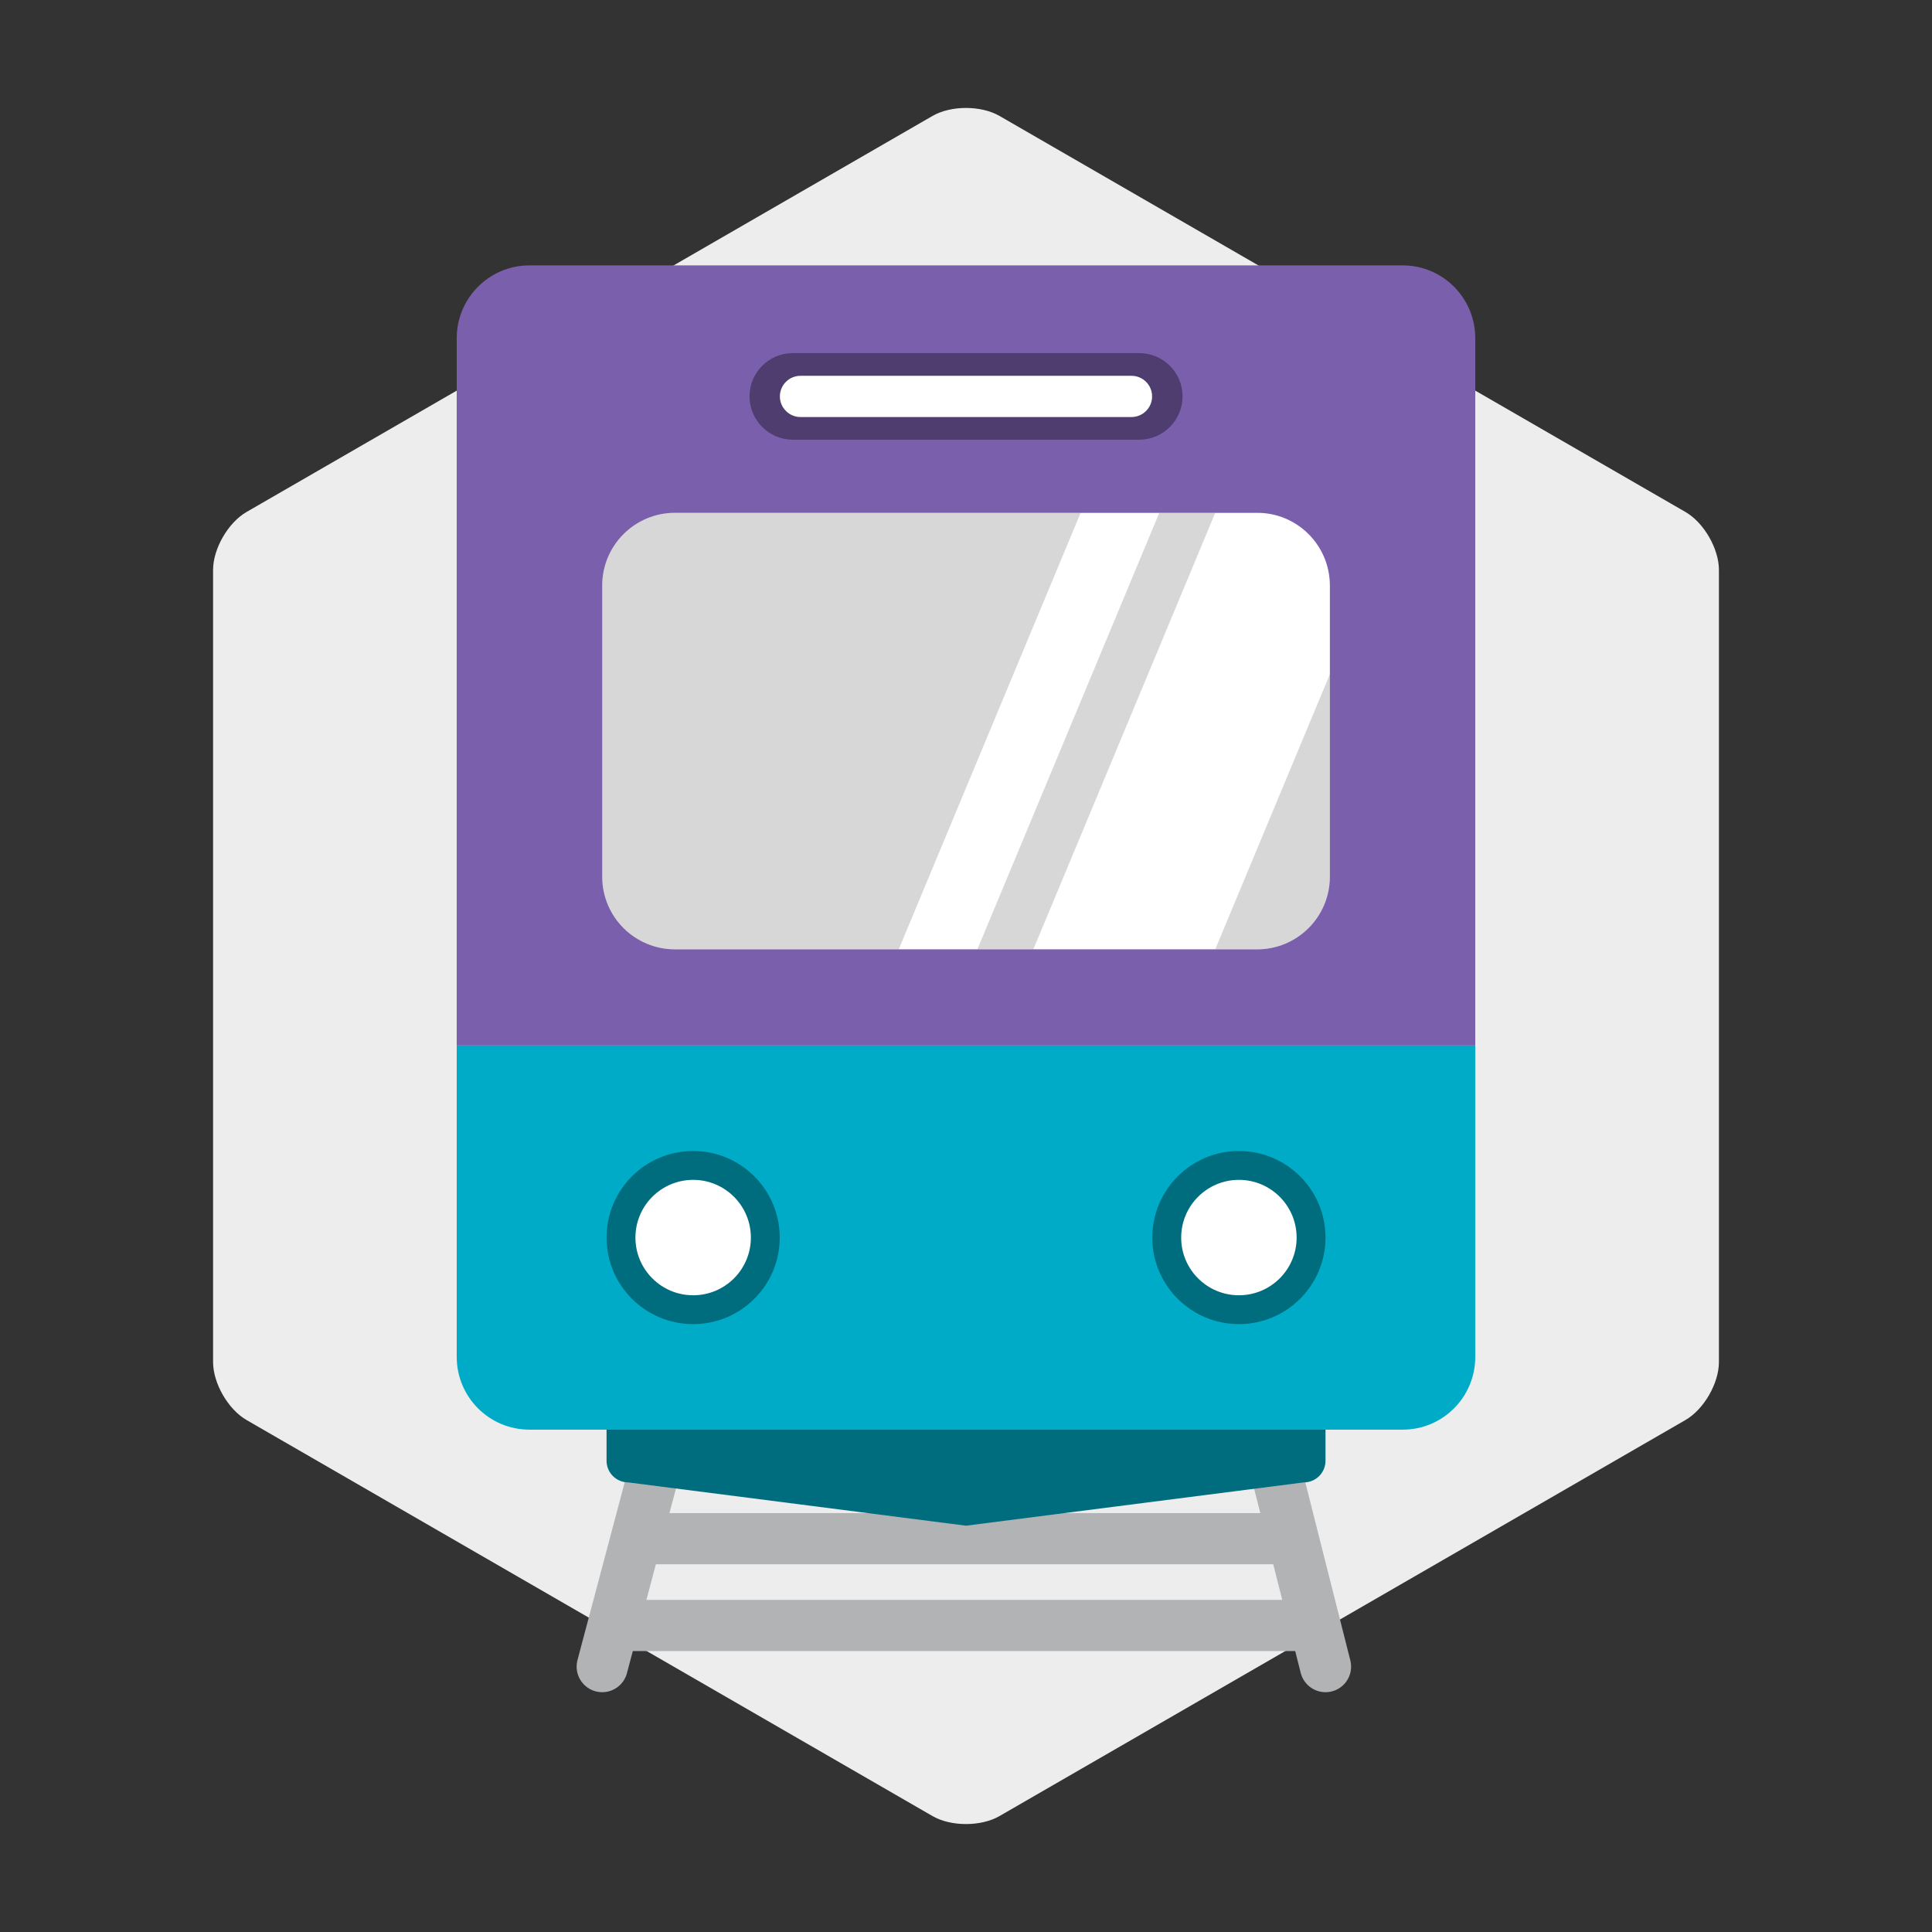
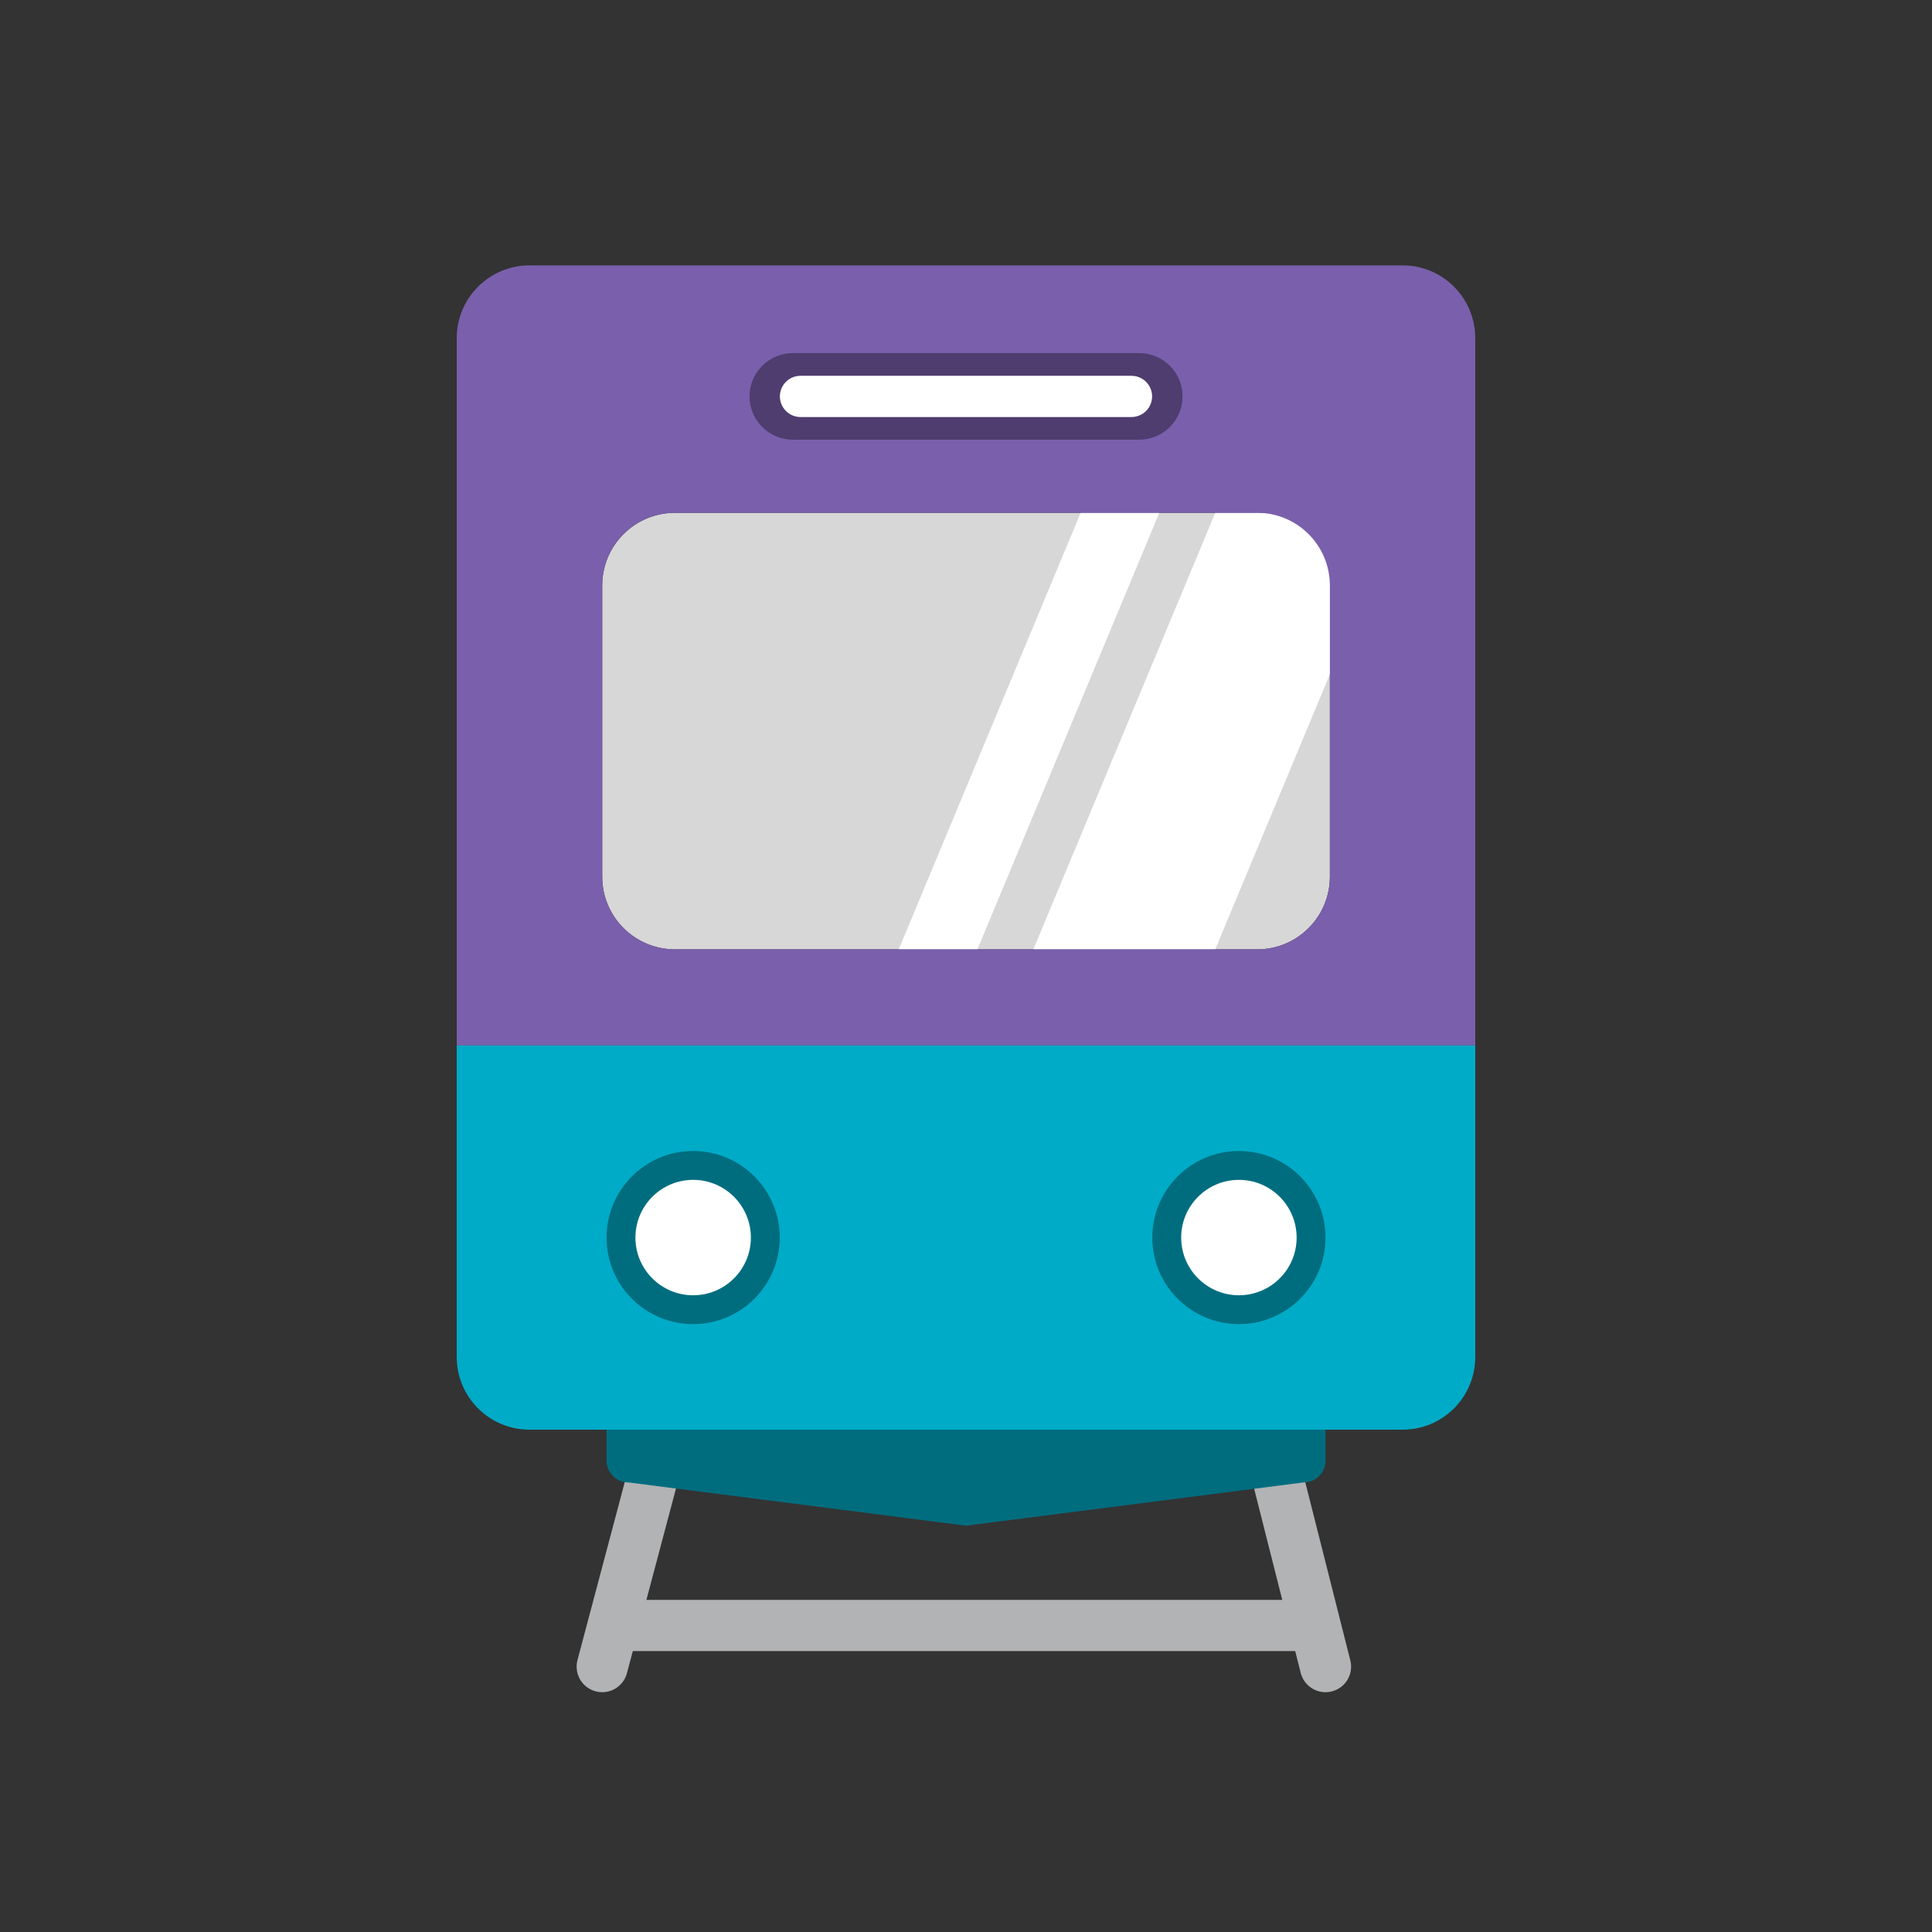
<svg xmlns="http://www.w3.org/2000/svg" width="100%" height="100%" viewBox="0 0 250 250" version="1.1" xml:space="preserve" style="fill-rule:evenodd;clip-rule:evenodd;stroke-linecap:round;stroke-miterlimit:10;">
  <rect x="0" y="0" width="250" height="250" fill="#333333" stroke="none" />
  <g>
    <g>
      <g>
-         <path d="M27.572,73.75C27.572,71 29.521,67.625 31.902,66.25L120.67,15C123.052,13.625 126.948,13.625 129.33,15L218.098,66.25C220.48,67.625 222.428,71 222.428,73.75L222.428,176.25C222.428,179 220.48,182.375 218.098,183.75L129.33,235C126.948,236.375 123.052,236.375 120.67,235L31.902,183.75C29.521,182.375 27.572,179 27.572,176.25L27.572,73.75Z" style="fill:rgb(237,237,237);fill-rule:nonzero;" />
-       </g>
+         </g>
      <g>
        <path d="M160.315,171.346L171.521,215.659" style="fill:none;fill-rule:nonzero;stroke:rgb(177,179,181);stroke-width:6.62px;" />
        <path d="M89.695,171.346L77.926,215.659" style="fill:none;fill-rule:nonzero;stroke:rgb(177,179,181);stroke-width:6.62px;" />
        <path d="M79.781,210.339L169.751,210.339" style="fill:none;fill-rule:nonzero;stroke:rgb(177,179,181);stroke-width:6.62px;" />
-         <path d="M82.768,199.106L166.909,199.106" style="fill:none;fill-rule:nonzero;stroke:rgb(177,179,181);stroke-width:6.62px;" />
        <path d="M171.521,189.02C171.521,190.567 170.267,191.821 168.716,191.821L125,197.425L81.288,191.821C79.742,191.821 78.488,190.567 78.488,189.02L78.488,175.374C78.488,173.825 79.742,172.57 81.288,172.57L168.716,172.57C170.267,172.57 171.521,173.825 171.521,175.374L171.521,189.02Z" style="fill:rgb(0,109,127);fill-rule:nonzero;" />
        <path d="M162.678,66.357L87.351,66.357C82.142,66.357 77.926,70.568 77.926,75.773L77.926,113.437C77.926,118.642 82.142,122.846 87.351,122.846L162.678,122.846C167.871,122.846 172.085,118.642 172.085,113.437L172.085,75.773C172.085,70.568 167.871,66.357 162.678,66.357Z" style="fill:rgb(215,215,215);fill-rule:nonzero;" />
        <path d="M180.791,66.357L157.252,66.357L133.713,122.847L157.252,122.847L180.791,66.357Z" style="fill:white;fill-rule:nonzero;" />
        <path d="M150.012,66.357L139.834,66.357L116.295,122.847L126.472,122.847L150.012,66.357Z" style="fill:white;fill-rule:nonzero;" />
        <path d="M190.898,43.765C190.898,38.561 186.706,34.34 181.502,34.34L68.516,34.34C63.312,34.34 59.099,38.562 59.099,43.765L59.099,135.284L190.899,135.284L190.899,43.765L190.898,43.765ZM106.172,46.587L143.828,46.587C146.438,46.587 148.543,48.685 148.543,51.295C148.543,53.889 146.439,56.003 143.828,56.003L106.172,56.003C103.579,56.003 101.465,53.888 101.465,51.295C101.465,48.685 103.579,46.587 106.172,46.587ZM172.085,113.438C172.085,118.643 167.871,122.847 162.678,122.847L87.351,122.847C82.142,122.847 77.926,118.643 77.926,113.438L77.926,75.773C77.926,70.568 82.142,66.357 87.351,66.357L162.678,66.357C167.871,66.357 172.085,70.568 172.085,75.773L172.085,113.438Z" style="fill:rgb(122,95,172);fill-rule:nonzero;" />
        <path d="M59.099,135.283L59.099,175.582C59.099,180.786 63.313,184.997 68.516,184.997L181.502,184.997C186.706,184.997 190.898,180.786 190.898,175.582L190.898,135.283L59.099,135.283Z" style="fill:rgb(0,171,199);fill-rule:nonzero;" />
        <path d="M89.695,148.938C83.496,148.938 78.489,153.962 78.489,160.144C78.489,166.324 83.496,171.341 89.695,171.341C95.881,171.341 100.898,166.323 100.898,160.144C100.898,153.963 95.881,148.938 89.695,148.938Z" style="fill:rgb(0,109,127);fill-rule:nonzero;" />
        <path d="M160.315,148.938C154.127,148.938 149.106,153.962 149.106,160.144C149.106,166.324 154.127,171.341 160.315,171.341C166.503,171.341 171.521,166.323 171.521,160.144C171.521,153.963 166.504,148.938 160.315,148.938Z" style="fill:rgb(0,109,127);fill-rule:nonzero;" />
        <path d="M160.315,152.673C156.189,152.673 152.844,156.023 152.844,160.144C152.844,164.265 156.189,167.607 160.315,167.607C164.44,167.607 167.783,164.265 167.783,160.144C167.783,156.023 164.44,152.673 160.315,152.673Z" style="fill:white;fill-rule:nonzero;" />
        <path d="M89.695,152.673C85.569,152.673 82.224,156.023 82.224,160.144C82.224,164.265 85.569,167.607 89.695,167.607C93.821,167.607 97.163,164.265 97.163,160.144C97.163,156.023 93.821,152.673 89.695,152.673Z" style="fill:white;fill-rule:nonzero;" />
        <g>
          <path d="M106.172,56.003L143.828,56.003C146.438,56.003 148.543,53.888 148.543,51.295C148.543,48.685 146.439,46.587 143.828,46.587L106.172,46.587C103.579,46.587 101.465,48.685 101.465,51.295C101.465,53.889 103.579,56.003 106.172,56.003Z" style="fill:none;fill-rule:nonzero;" />
          <path d="M162.678,66.357L87.351,66.357C82.142,66.357 77.926,70.568 77.926,75.773L77.926,113.437C77.926,118.642 82.142,122.846 87.351,122.846L162.678,122.846C167.871,122.846 172.085,118.642 172.085,113.437L172.085,75.773C172.085,70.568 167.871,66.357 162.678,66.357Z" style="fill:none;fill-rule:nonzero;" />
        </g>
        <g>
          <g>
            <path d="M102.592,56.897L147.405,56.897C150.512,56.897 153.02,54.381 153.02,51.294C153.02,48.188 150.512,45.692 147.405,45.692L102.592,45.692C99.508,45.692 96.99,48.188 96.99,51.294C96.99,54.381 99.508,56.897 102.592,56.897Z" style="fill:rgb(78,61,110);fill-rule:nonzero;" />
          </g>
        </g>
        <g>
          <g>
            <path d="M103.584,53.964L146.408,53.964C147.887,53.964 149.081,52.764 149.081,51.295C149.081,49.817 147.887,48.629 146.408,48.629L103.584,48.629C102.116,48.629 100.917,49.817 100.917,51.295C100.917,52.764 102.116,53.964 103.584,53.964Z" style="fill:white;fill-rule:nonzero;" />
          </g>
        </g>
      </g>
    </g>
  </g>
</svg>